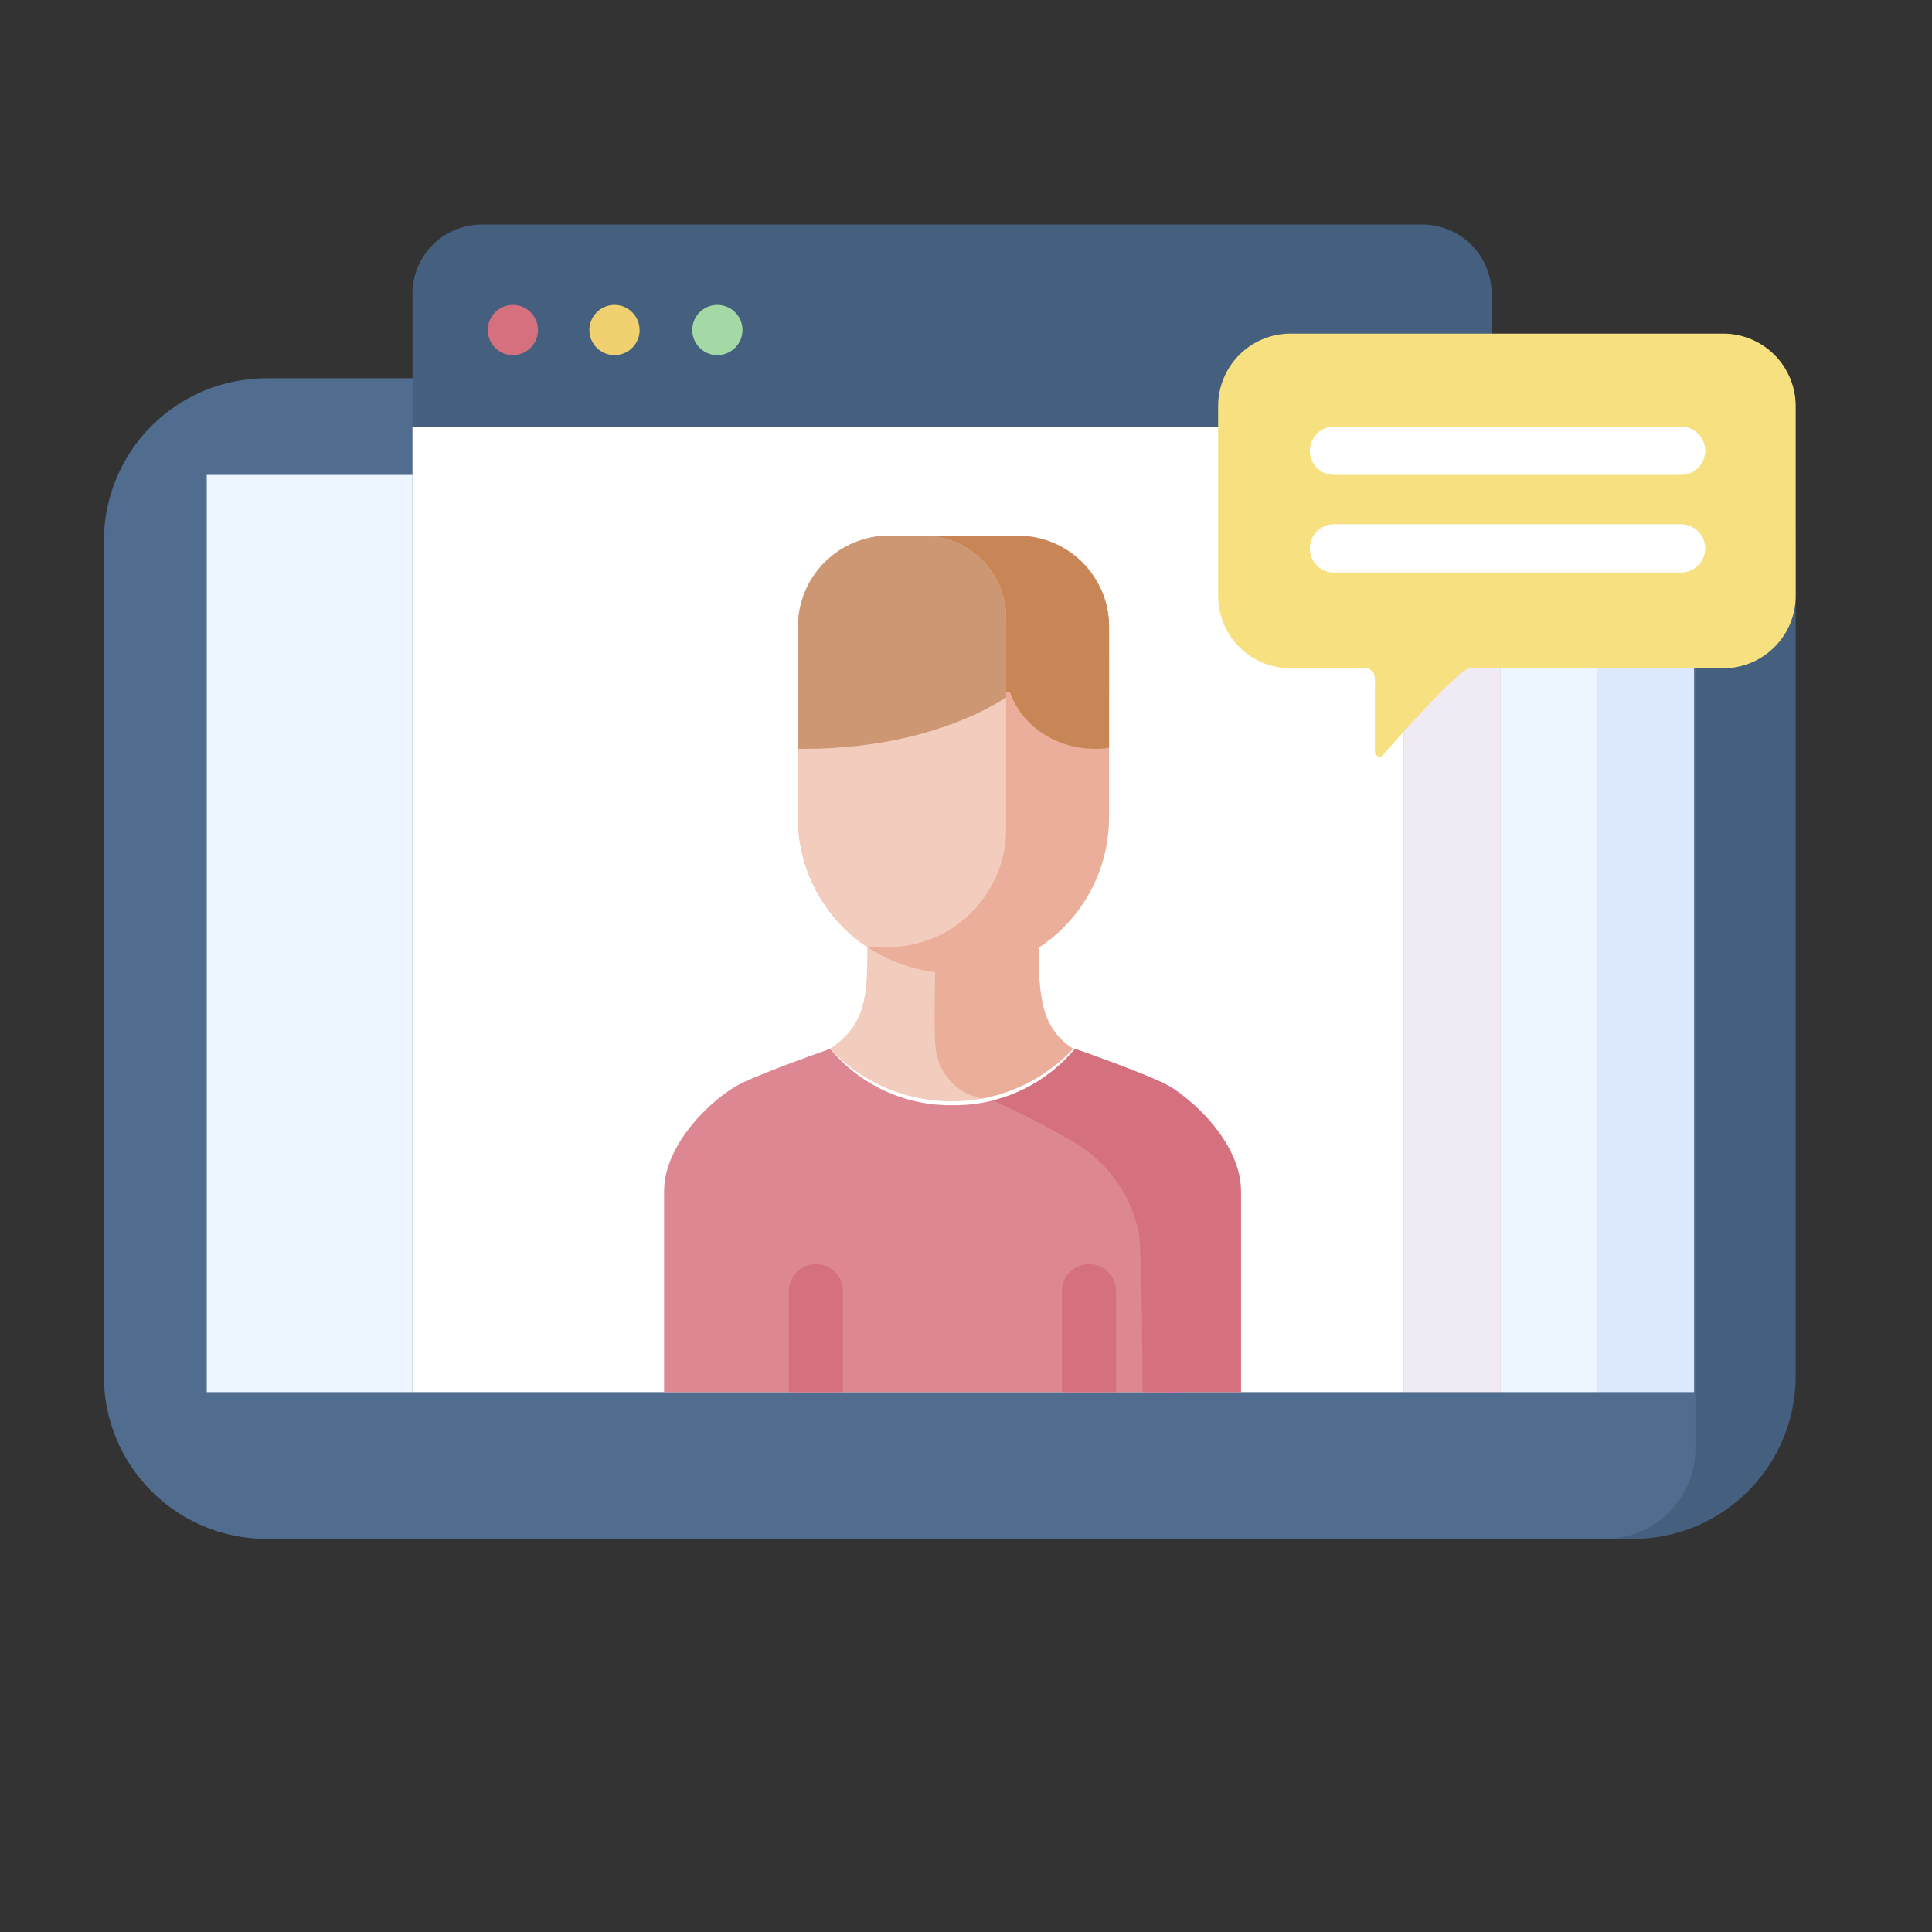
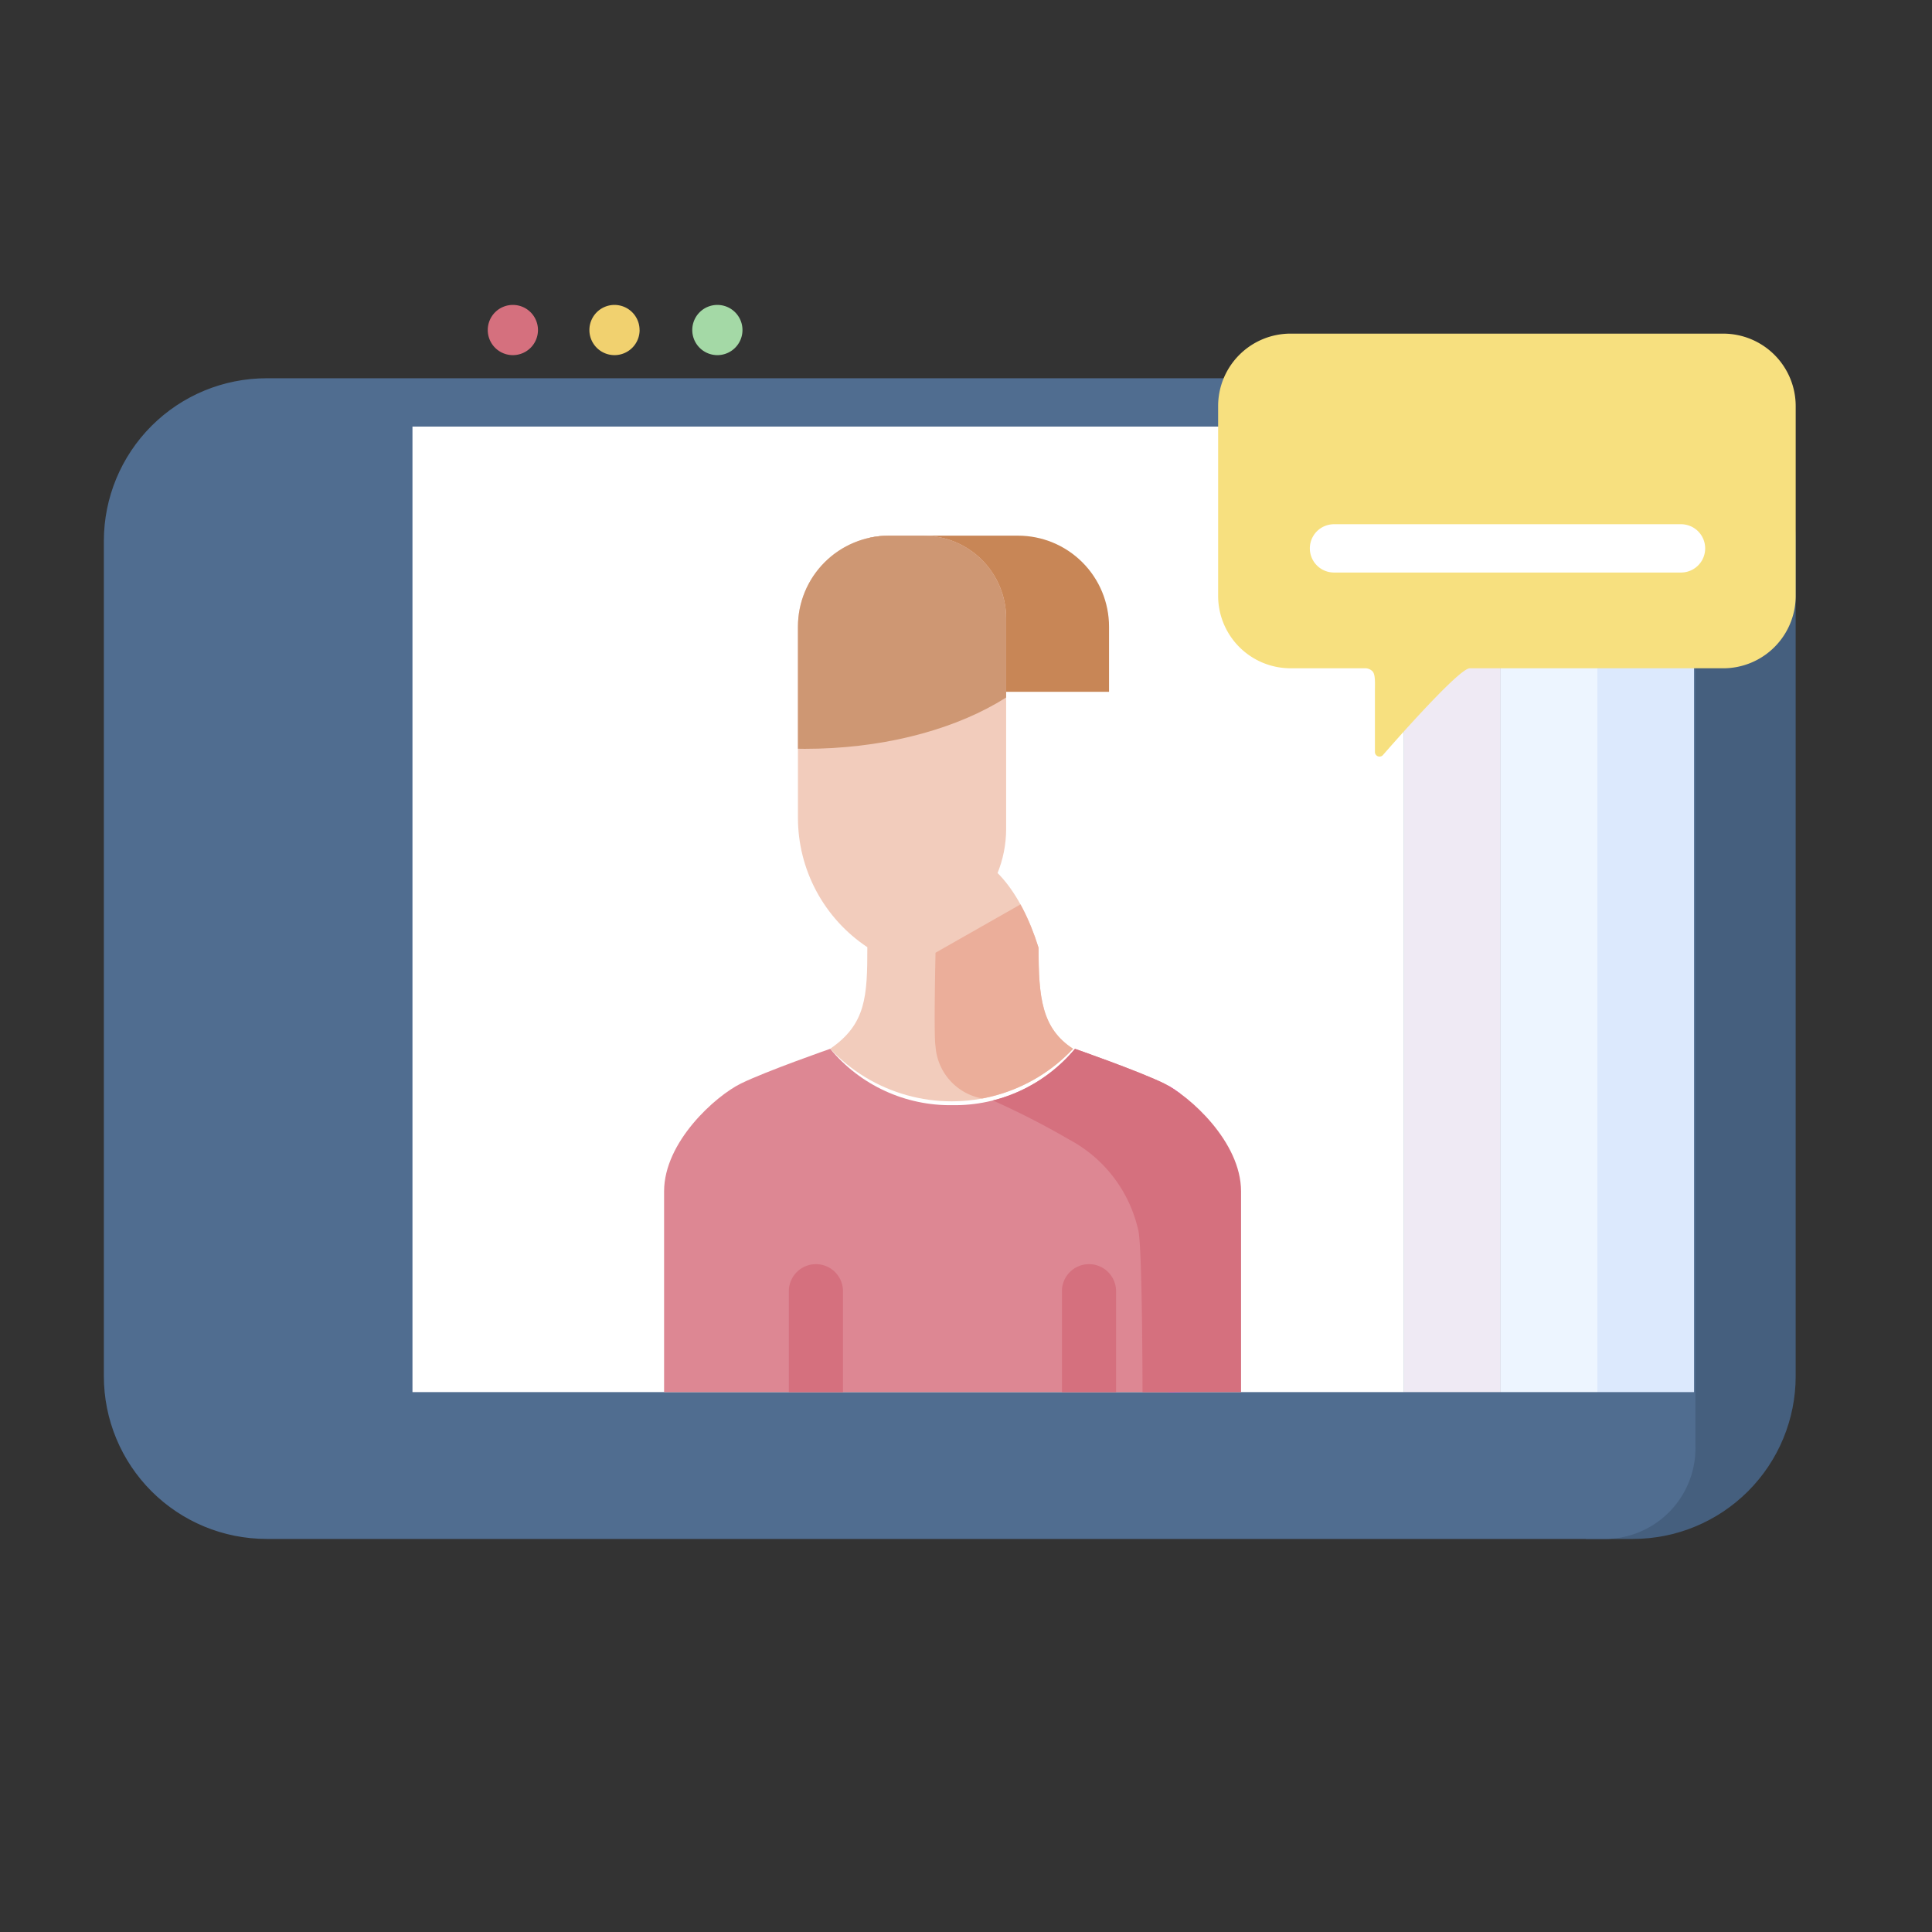
<svg xmlns="http://www.w3.org/2000/svg" width="168" height="168">
  <rect width="100%" height="100%" fill="#333333" stroke="none" />
  <defs>
    <clipPath id="a">
      <path fill="none" d="M14.15 0h118.815a14.15 14.15 0 0 1 14.15 14.15v72.628a14.15 14.15 0 0 1-14.15 14.15H14.149A14.15 14.15 0 0 1 0 86.779V14.15A14.15 14.15 0 0 1 14.15 0" data-name="Rectangle 7710" />
    </clipPath>
    <clipPath id="b">
      <path fill="none" d="M3.233 8.251c0 4.275-.107 6.7-3.233 8.838a14.49 14.49 0 0 0 21.124 0c-2.748-1.778-3-4.5-3-8.779-1.551-5-4.333-8.309-7.337-8.31-2.568 0-5.3 2.415-7.556 8.251" data-name="Path 5100" />
    </clipPath>
    <clipPath id="c">
      <path fill="none" d="M7.915 0A7.915 7.915 0 0 0 0 7.915v16.6a13.526 13.526 0 1 0 27.052 0v-16.6A7.915 7.915 0 0 0 19.137 0Z" data-name="Path 5102" />
    </clipPath>
    <clipPath id="d">
      <path fill="none" d="M7.915 0A7.915 7.915 0 0 0 0 7.915v16.6a13.51 13.51 0 0 0 6.031 11.267h1.781a10.29 10.29 0 0 0 10.293-10.293v-18.3A7.19 7.19 0 0 0 10.916 0Z" data-name="Path 5104" />
    </clipPath>
    <clipPath id="e">
      <path fill="none" d="M25.074 4.904a13.54 13.54 0 0 1-10.632-4.9s-5.564 1.94-7.76 3.017S0 8.087 0 12.398v17.46h50.17v-17.46c0-4.311-4.486-8.3-6.682-9.377S35.728.004 35.728.004a13.6 13.6 0 0 1-10.654 4.9" data-name="Path 5110" />
    </clipPath>
  </defs>
  <path fill="none" d="M0 0h168v168H0Z" data-name="Path 6159" />
  <g data-name="Group 14772">
    <g clip-path="url(#a)" data-name="Group 14294" transform="translate(9.031 32.892)">
      <path fill="#455f7e" d="M128.875-3.891h18.239v104.82h-18.239z" data-name="Rectangle 7709" />
      <path fill="#506d90" d="M130.745 100.928H7.651a7.9 7.9 0 0 1-7.652-8.134V8.133A7.9 7.9 0 0 1 7.65-.001h123.095a7.9 7.9 0 0 1 7.652 8.134v84.661a7.9 7.9 0 0 1-7.652 8.134" data-name="Path 5095" />
    </g>
-     <path fill="#edf5ff" d="M17.977 41.298h17.891v79.755H17.977z" data-name="Rectangle 7711" />
    <path fill="#efeaf4" d="M122.089 41.298h8.407v79.755h-8.407z" data-name="Rectangle 7712" />
    <path fill="#edf5ff" d="M130.495 41.298h8.407v79.755h-8.407z" data-name="Rectangle 7713" />
    <path fill="#dce9fd" d="M138.902 41.298h8.407v79.755h-8.407z" data-name="Rectangle 7714" />
    <path fill="#fff" d="M35.867 37.095h86.221v83.958H35.867z" data-name="Rectangle 7715" />
    <g data-name="Group 14770">
-       <path fill="#455f7e" d="M129.705 37.094H35.868V25.546a6.02 6.02 0 0 1 6.019-6.019h81.8a6.02 6.02 0 0 1 6.019 6.019Z" data-name="Path 5096" />
      <path fill="#f7e07f" d="M149.846 29.011h-37.622a6.3 6.3 0 0 0-6.3 6.3v16.5a6.3 6.3 0 0 0 6.3 6.3h6.511a.9.9 0 0 1 .6.25c.283.263.224 1.112.224 1.638v5.389a.4.4 0 0 0 .684.284s6.551-7.56 7.56-7.56h22.044a6.3 6.3 0 0 0 6.3-6.3v-16.5a6.3 6.3 0 0 0-6.3-6.3" data-name="Path 5097" />
-       <path fill="#fff" d="M146.177 41.297h-30.178a2.1 2.1 0 1 1 0-4.2h30.177a2.1 2.1 0 1 1 0 4.2" data-name="Path 5098" />
    </g>
    <g clip-path="url(#b)" data-name="Group 14298" transform="translate(72.188 74.109)">
      <path fill="#f2ccbc" d="M-3.395-5.059h28.291v29.046H-3.395z" data-name="Rectangle 7717" />
      <path fill="#ebae9a" d="M9.162 8.736s-.166 7.3 0 8.137a4.96 4.96 0 0 0 4.064 4.539c3.7.9 9.031-1.2 9.031-1.2l1.293-7.06-4.527-10.023Z" data-name="Path 5099" />
    </g>
    <path fill="#fff" d="M146.177 49.785h-30.178a2.1 2.1 0 1 1 0-4.2h30.177a2.1 2.1 0 1 1 0 4.2" data-name="Path 5101" />
    <g clip-path="url(#c)" data-name="Group 14302" transform="translate(69.386 46.579)">
-       <path fill="#ebae9a" d="M-1.94 10.67h35.552v29.423H-1.94z" data-name="Rectangle 7719" />
      <path fill="#c88656" d="M6.251-3.341h27.361V13.58H6.251z" data-name="Rectangle 7720" />
    </g>
    <g clip-path="url(#d)" data-name="Group 14304" transform="translate(69.386 46.579)">
      <path fill="#f2ccbc" d="M-2.263-1.832h26.621v40.416H-2.263z" data-name="Rectangle 7721" />
      <path fill="none" stroke="#ff3ff3" d="M-2.263-1.832h26.621v40.416H-2.263z" data-name="Rectangle 7722" />
      <path fill="#ce9773" d="M24.142 5.065c0 7.44-10.543 13.472-23.549 13.472s-23.549-6.032-23.549-13.472S-12.413-8.407.593-8.407 24.142-2.376 24.142 5.065" data-name="Path 5103" />
    </g>
    <g clip-path="url(#c)" data-name="Group 14306" transform="translate(69.386 46.579)">
-       <path fill="#c88656" d="M33.611 11.581c0 3.842-3.471 6.956-7.753 6.956s-7.752-3.114-7.752-6.956 3.471-6.956 7.752-6.956 7.753 3.114 7.753 6.956" data-name="Path 5105" />
-     </g>
+       </g>
    <g clip-path="url(#e)" data-name="Group 14308" transform="translate(57.747 91.198)">
      <path fill="#dd8793" d="M-9.592-2.335h53.96v37.219h-53.96z" data-name="Rectangle 7723" />
      <path fill="none" stroke="#ff3ff3" d="M-9.592-2.335h53.96v37.219h-53.96z" data-name="Rectangle 7724" />
      <path fill="#d5707e" d="M41.601 29.854s0-13.077-.395-14.19a11.86 11.86 0 0 0-5.964-7.76 70 70 0 0 0-6.678-3.421l4.055-6.171L43.576.719l7.365 5.712 2.694 9.018-1.9 16.274Z" data-name="Path 5107" />
      <path fill="#d5707e" d="M36.949 33.374a2.353 2.353 0 0 1-2.354-2.353v-9.987a2.354 2.354 0 0 1 4.707 0v9.984a2.353 2.353 0 0 1-2.353 2.353" data-name="Path 5108" />
      <path fill="#d5707e" d="M13.202 33.374a2.353 2.353 0 0 1-2.353-2.353v-9.987a2.354 2.354 0 0 1 4.707 0v9.984a2.353 2.353 0 0 1-2.353 2.353" data-name="Path 5109" />
    </g>
    <g data-name="Group 14771">
      <path fill="#d5707e" d="M46.78 28.698a2.183 2.183 0 1 1-2.183-2.183 2.183 2.183 0 0 1 2.183 2.183" data-name="Path 5111" />
      <path fill="#f1d16f" d="M55.618 28.698a2.183 2.183 0 1 1-2.187-2.183 2.183 2.183 0 0 1 2.183 2.183" data-name="Path 5112" />
      <path fill="#a4d9a6" d="M64.563 28.698a2.183 2.183 0 1 1-2.183-2.183 2.183 2.183 0 0 1 2.183 2.183" data-name="Path 5113" />
    </g>
  </g>
</svg>